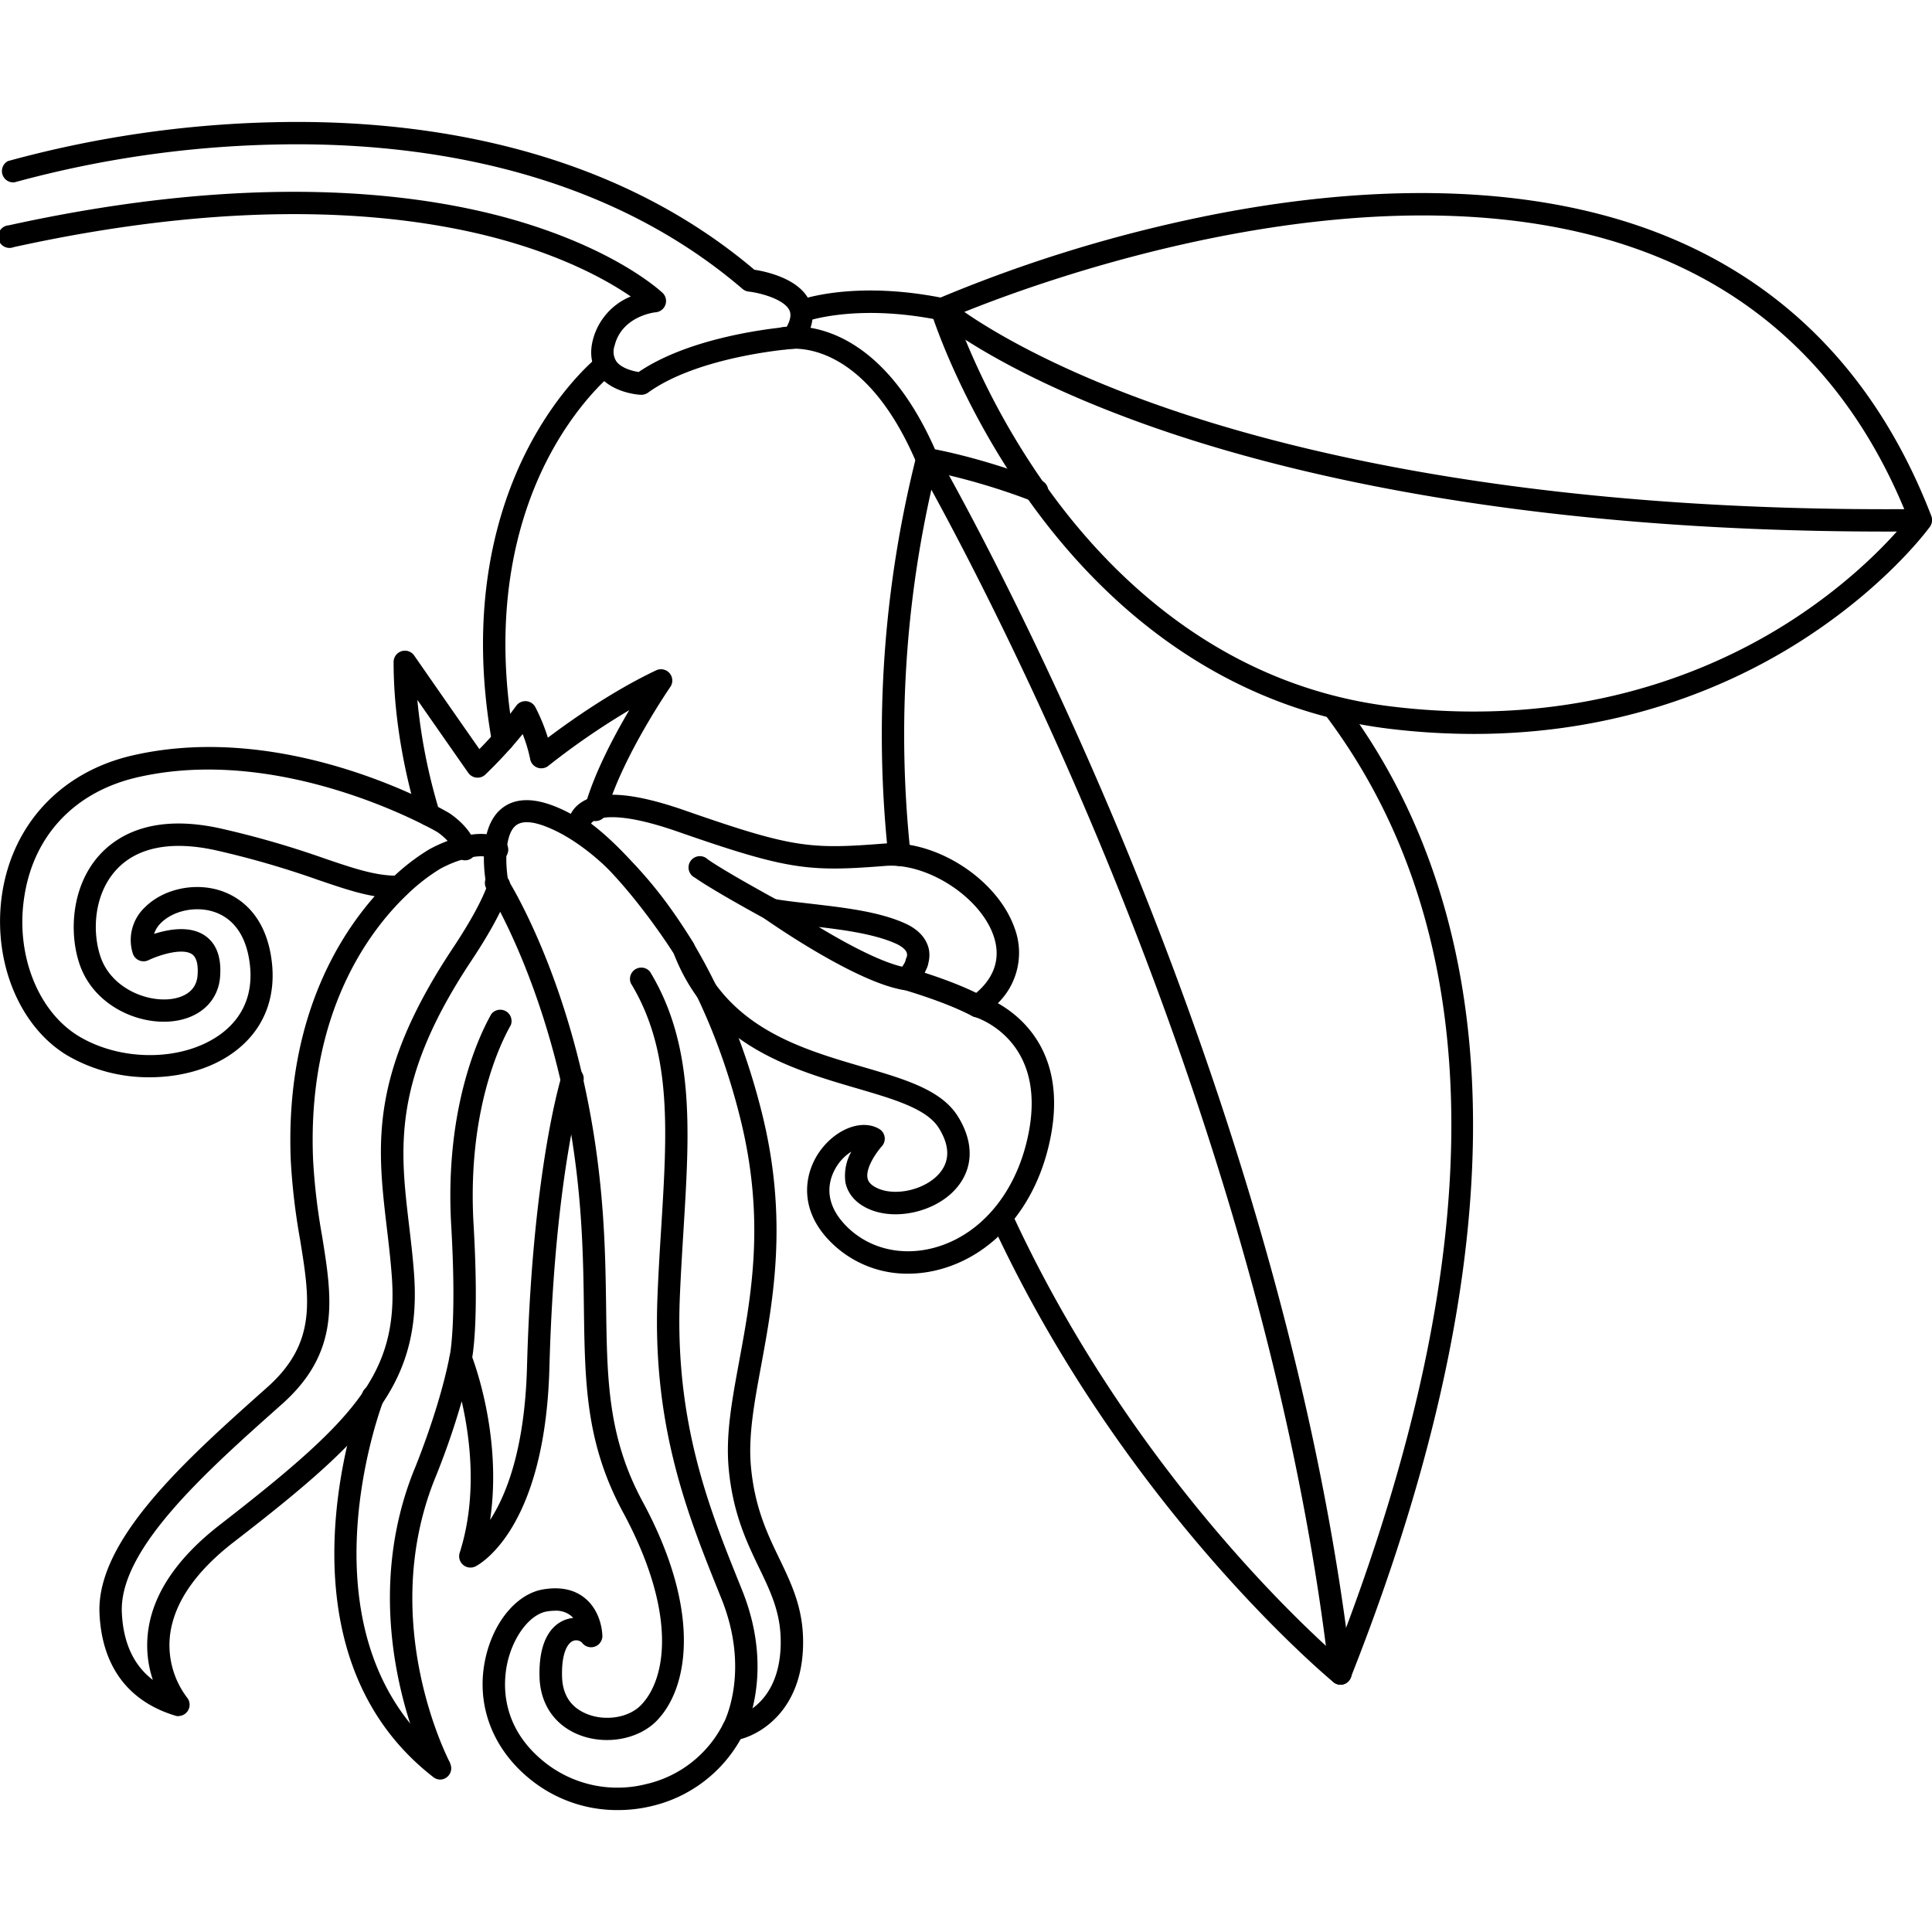
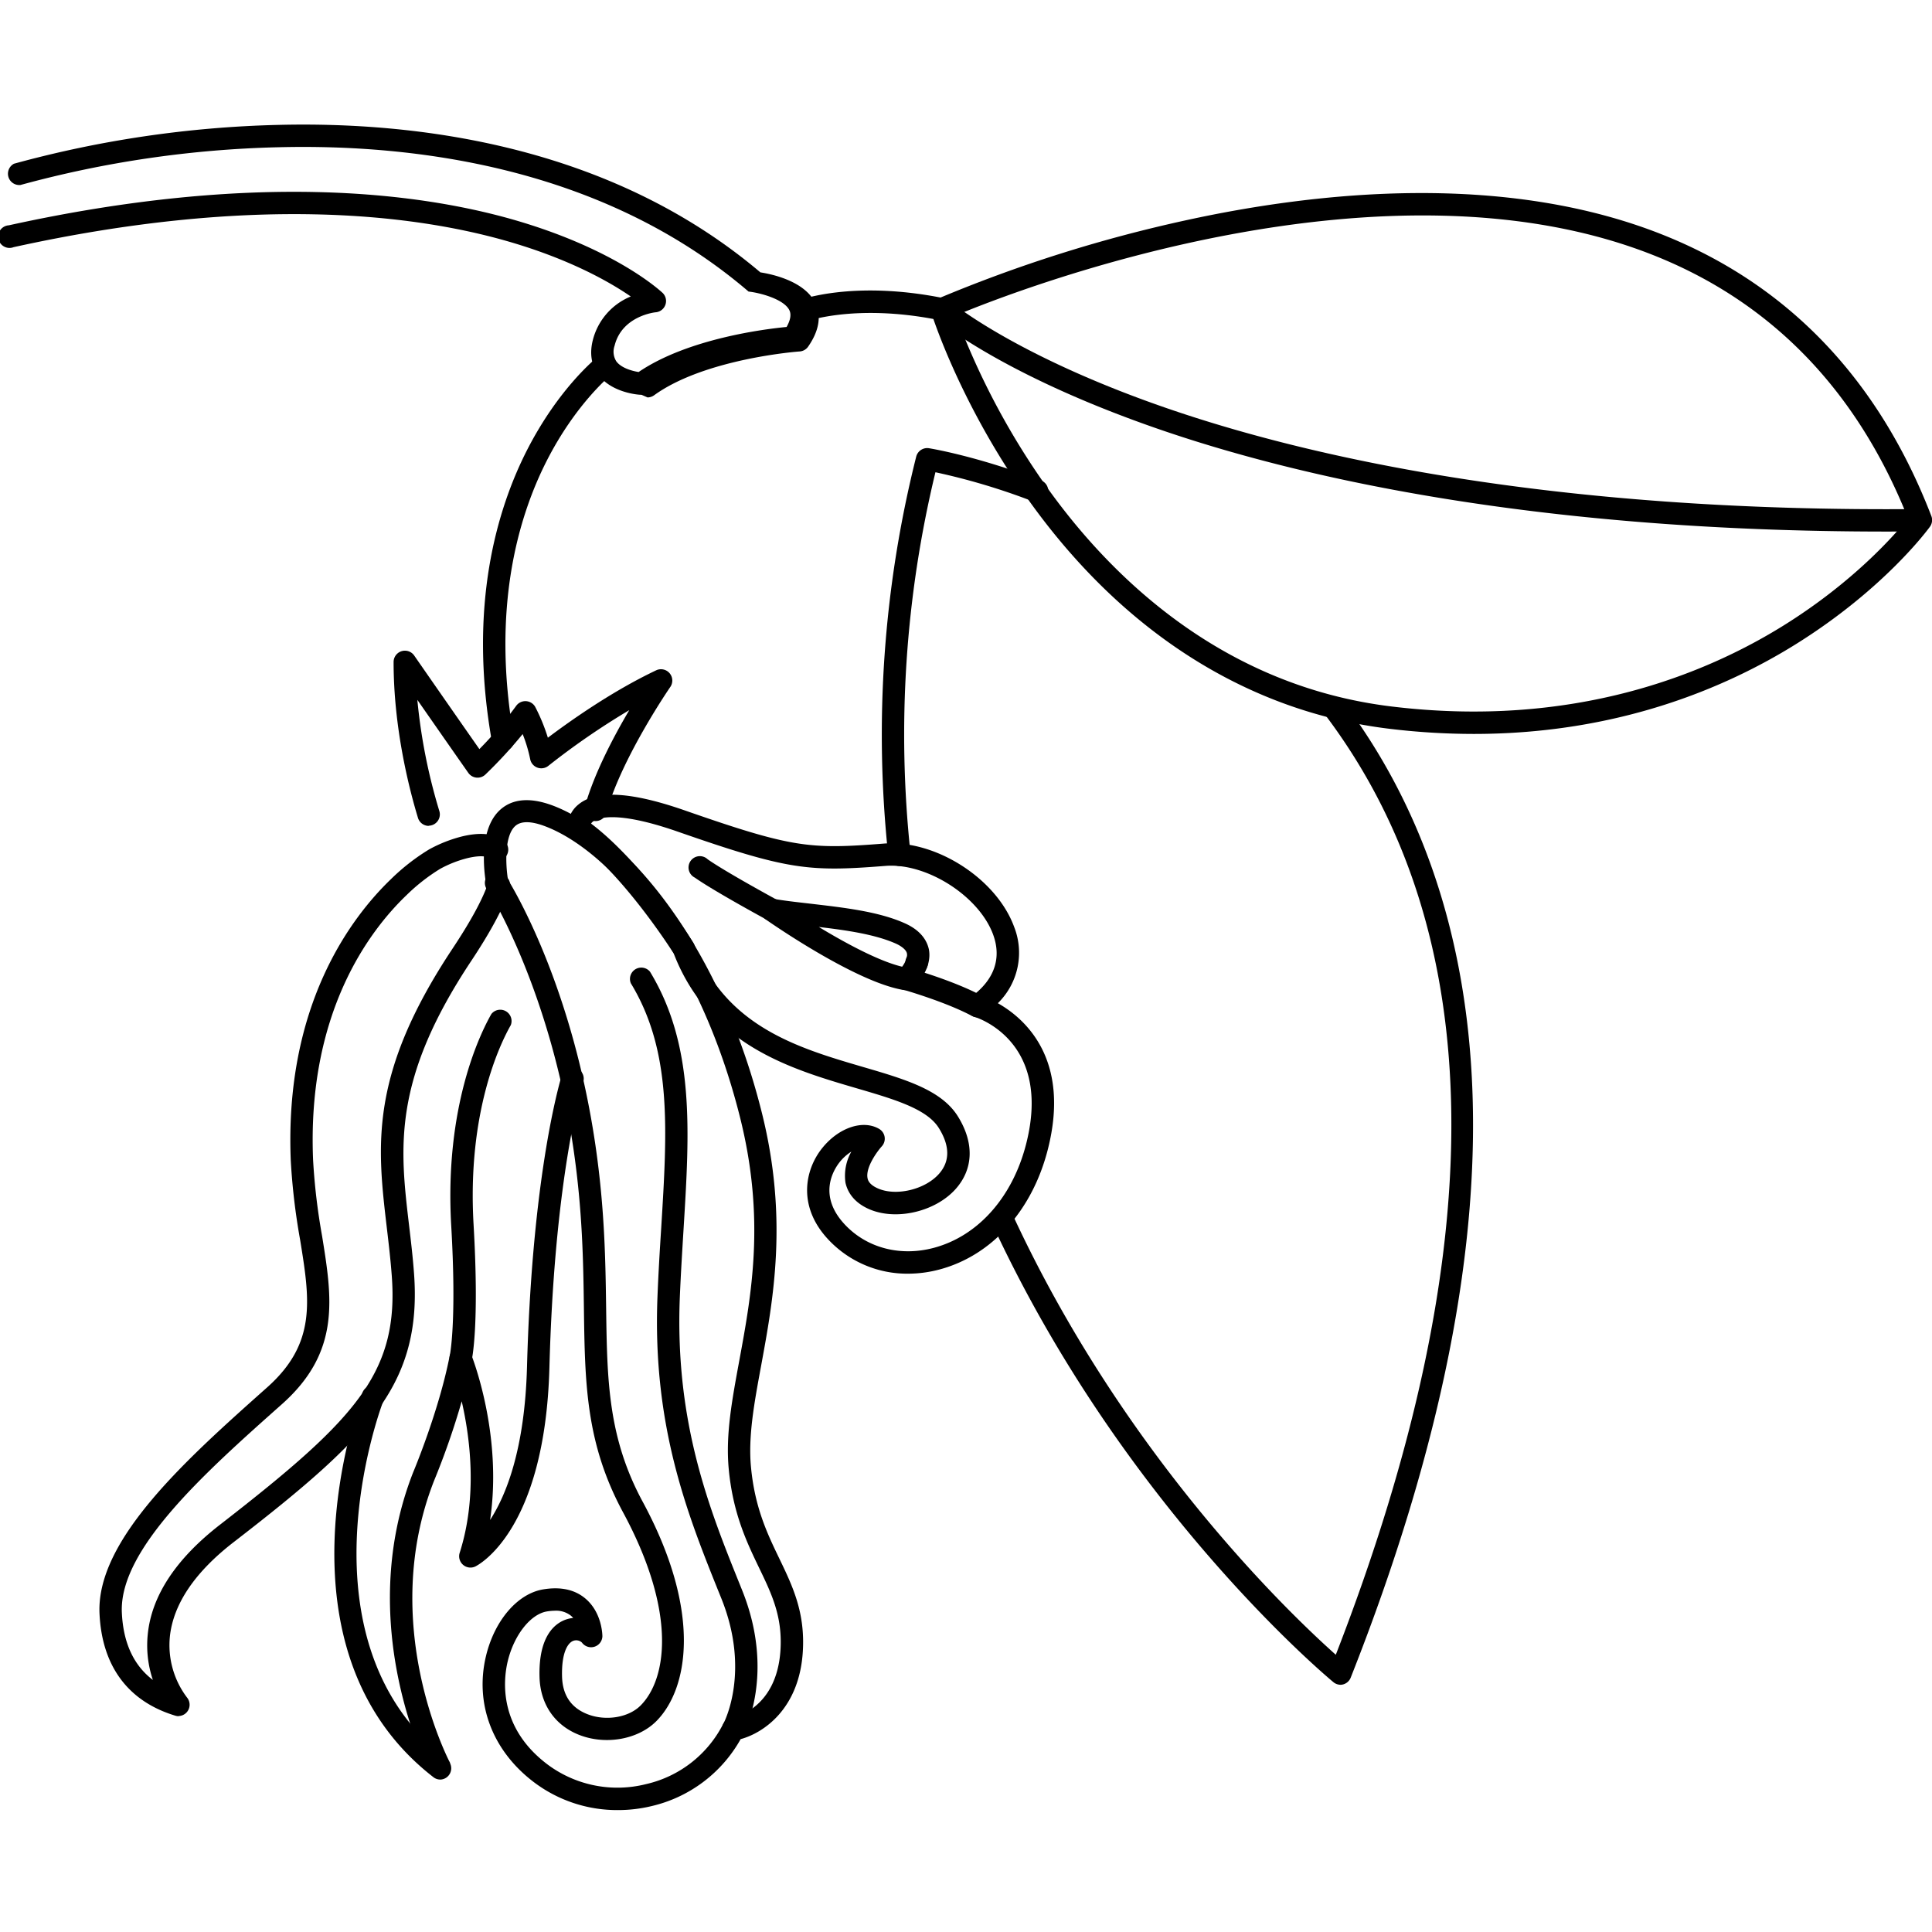
<svg xmlns="http://www.w3.org/2000/svg" id="Слой_1" height="512" viewBox="0 0 512 512" width="512" data-name="Слой 1">
  <path d="m122.1 362.88a3 3 0 0 1 -2.89-3.65c0-.17 1.86-8.65.37-34.41-1.83-31.58 7.68-50.92 10.64-56.1a3 3 0 0 1 5.15 2.94c-2.75 4.82-11.6 22.87-9.87 52.81 1.57 27.09-.44 35.77-.52 36.13a3 3 0 0 1 -2.88 2.28z" />
  <path d="m194.29 461.22a3 3 0 0 1 -2.61-4.37c.3-.56 7.24-13.95-.5-33.21l-.59-1.46c-8.29-20.6-17.69-43.95-16.36-78.33.25-6.4.62-12.53 1-18.45 1.61-26.17 2.88-46.83-8.05-64.82a3 3 0 0 1 5.07-3.08c11.89 19.58 10.5 42.14 8.9 68.26-.36 5.89-.74 12-1 18.32-1.27 33.1 7.85 55.83 15.95 75.92l.59 1.47c8.83 22 .57 37.59.21 38.25a3 3 0 0 1 -2.61 1.5z" />
  <path d="m259 269.6a3 3 0 0 1 -1.39-.35c-7.23-3.85-18.17-6.93-18.28-7a3 3 0 1 1 1.59-5.71c.47.13 11.68 3.28 19.47 7.44a3 3 0 0 1 -1.4 5.58z" />
  <path d="m204.41 244a3 3 0 0 1 -1.41-.36c-.56-.31-13.85-7.53-18.86-11.06a3 3 0 1 1 3.41-4.85c4.74 3.33 18.15 10.63 18.29 10.7a3 3 0 0 1 -1.42 5.57z" />
  <path d="m133.3 199.1a3 3 0 0 1 -2.92-2.45c-6.46-36.26 1.47-62 9.25-77.29 8.5-16.66 18.53-24.61 18.95-24.94a3 3 0 0 1 3.66 4.67c-.09.07-9.58 7.66-17.47 23.26-7.29 14.4-14.68 38.79-8.55 73.26a3 3 0 0 1 -2.92 3.49z" />
  <path d="m499.91 140.87c-94.67 0-157.39-14.8-193.7-27.45-37.07-12.91-54.47-25.94-57.92-28.71-21.87-4.27-34.8.51-34.93.56a3 3 0 0 1 -2.14-5.53c.59-.23 14.81-5.6 39-.7a3 3 0 0 1 1.35.66c.16.14 17.1 14.42 57.11 28.29 37 12.82 101.72 27.89 200.35 26.91a3 3 0 0 1 .06 5.93q-4.65.04-9.18.04z" />
-   <path d="m355.25 446.47a3 3 0 0 1 -2.94-2.63c-9.84-85.57-39-168.17-61.7-222.39-24.64-58.81-47.25-97.86-47.47-98.25a3.06 3.06 0 0 1 -.17-.33c-14.5-34.16-34.07-30.44-34.9-30.26a3 3 0 0 1 -1.31-5.78c1-.24 25-5.27 41.6 33.56 1.63 2.83 23.71 41.49 47.68 98.69 22.88 54.6 52.24 137.81 62.16 224.1a3 3 0 0 1 -2.61 3.28z" />
-   <path d="m170 104.62h-.17c-.79 0-7.79-.58-11.29-5.34-1.27-1.72-2.55-4.7-1.45-9.09a17 17 0 0 1 10.07-11.62c-5.52-3.8-16.42-10.08-33.62-14.91-24.39-6.84-66.71-12.07-129.93 1.84a3 3 0 1 1 -1.27-5.79c64.74-14.25 108.23-8.71 133.3-1.61 27.52 7.83 39.47 19.08 40 19.56a3 3 0 0 1 -1.77 5.09c-.36 0-9.07 1-11 8.88a4.75 4.75 0 0 0 .47 4.14c1.3 1.76 4.19 2.55 5.9 2.82 13.05-8.87 33.48-11.39 39.22-11.94 1-1.79 1.27-3.26.76-4.38-1.38-3-7.9-4.69-10.84-5a3 3 0 0 1 -1.6-.7c-38.78-33.23-89.13-39.13-124.54-38.25a284.08 284.08 0 0 0 -68.4 10 3 3 0 0 1 -1.74-5.63 290.79 290.79 0 0 1 70-10.29c36.23-.91 87.74 5.15 127.81 39.08 3.06.47 11.93 2.33 14.65 8.33 1.54 3.4.87 7.22-2 11.36a3 3 0 0 1 -2.23 1.27c-.25 0-25.14 1.86-38.61 11.63a3 3 0 0 1 -1.72.55z" />
+   <path d="m170 104.62h-.17c-.79 0-7.79-.58-11.29-5.34-1.27-1.72-2.55-4.7-1.45-9.09a17 17 0 0 1 10.07-11.62c-5.52-3.8-16.42-10.08-33.62-14.91-24.39-6.84-66.71-12.07-129.93 1.84a3 3 0 1 1 -1.27-5.79c64.74-14.25 108.23-8.71 133.3-1.61 27.52 7.83 39.47 19.08 40 19.56a3 3 0 0 1 -1.77 5.09c-.36 0-9.07 1-11 8.88a4.75 4.75 0 0 0 .47 4.14c1.3 1.76 4.19 2.55 5.9 2.82 13.05-8.87 33.48-11.39 39.22-11.94 1-1.79 1.27-3.26.76-4.38-1.38-3-7.9-4.69-10.84-5c-38.78-33.23-89.13-39.13-124.54-38.25a284.08 284.08 0 0 0 -68.4 10 3 3 0 0 1 -1.74-5.63 290.79 290.79 0 0 1 70-10.29c36.23-.91 87.74 5.15 127.81 39.08 3.06.47 11.93 2.33 14.65 8.33 1.54 3.4.87 7.22-2 11.36a3 3 0 0 1 -2.23 1.27c-.25 0-25.14 1.86-38.61 11.63a3 3 0 0 1 -1.72.55z" />
  <path d="m242.93 258.1a3 3 0 0 1 -3-3 3 3 0 1 1 3 3z" />
  <path d="m355.26 446.48a3 3 0 0 1 -1.87-.67c-.55-.45-55.69-46-90.69-122a3 3 0 0 1 5.39-2.48c29.66 64.44 73.91 106.51 85.91 117.2 41.81-107.66 40.81-191.53-3-249.33a3 3 0 0 1 4.73-3.58c20.39 26.91 31.9 59.88 34.21 98 2.8 46.18-8 100.34-32 161a3 3 0 0 1 -2.76 1.87z" />
  <path d="m238.35 229.5a3 3 0 0 1 -2.94-2.64 302.1 302.1 0 0 1 7.4-105.86 3 3 0 0 1 3.34-2.22c.5.08 12.35 2 29.28 8.39a3 3 0 1 1 -2.1 5.55 173.68 173.68 0 0 0 -25.43-7.57 295.72 295.72 0 0 0 -6.6 101.06 3 3 0 0 1 -2.62 3.27z" />
  <path d="m113.61 218.87a3 3 0 0 1 -2.84-2.11c-2.43-8-6.49-24.06-6.46-41.44a3 3 0 0 1 5.4-1.68c.11.16 10.45 15.06 17.33 24.88a99.79 99.79 0 0 0 9.78-11.5 3 3 0 0 1 5 .28 49.29 49.29 0 0 1 3.37 8.2c5.61-4.23 16.93-12.3 28.81-17.91a3 3 0 0 1 3.7 4.37c-.13.18-12.66 18.38-16.89 33a3 3 0 1 1 -5.69-1.65c2.51-8.66 7.57-18.22 11.64-25.11a195.46 195.46 0 0 0 -21.46 14.77 3 3 0 0 1 -4.79-1.75 38.84 38.84 0 0 0 -2-6.68 121.2 121.2 0 0 1 -9.92 10.76 3 3 0 0 1 -4.46-.45c-3.72-5.3-9.31-13.32-13.53-19.38a149.6 149.6 0 0 0 5.85 29.53 3 3 0 0 1 -2.84 3.82z" />
-   <path d="m39.7 285.49a42.9 42.9 0 0 1 -21.85-5.78c-13-7.78-20-25.53-17.24-43.17 2.94-18.47 15.85-32.06 34.54-36.35 41.19-9.46 82.09 14.22 83.81 15.23l.11.07c.56.36 5.55 3.69 6.9 8.24a3 3 0 1 1 -5.69 1.69c-.57-1.92-3.16-4.11-4.38-4.91-1.67-1-41.21-23.3-79.42-14.53-16.48 3.76-27.48 15.24-30.01 31.48-2.47 15.31 3.53 30.59 14.43 37.16 11.22 6.73 27.15 6.65 37.05-.19 4.75-3.28 10-9.52 8-20.62-1.47-8.12-5.94-11.13-9.43-12.22-4.79-1.5-10.62-.23-13.86 3a6.9 6.9 0 0 0 -1.82 2.9c3.81-1.22 9.45-2.26 13.43.43 3.08 2.09 4.45 5.75 4.06 10.9-.47 6.32-5.14 10.83-12.17 11.77-9.28 1.24-21.18-4-25-14.86-2.82-8-2.45-20.45 5-28.91 4.88-5.51 14.45-11.24 32.38-7.25a244.5 244.5 0 0 1 27.51 7.95c8 2.72 13.8 4.67 19.62 4.54h.07a3 3 0 0 1 .07 5.93c-6.89.18-13.09-1.94-21.67-4.86a239.3 239.3 0 0 0 -26.89-7.78c-12-2.66-21.17-.79-26.65 5.4-5.9 6.67-6.15 16.6-3.89 23 2.8 7.93 11.85 11.86 18.65 11 2.48-.33 6.69-1.59 7-6.33.15-2 0-4.54-1.47-5.54-2.62-1.78-8.92.3-11.56 1.59a3 3 0 0 1 -4.13-1.77 11.88 11.88 0 0 1 3.2-12.25c4.79-4.8 12.94-6.64 19.82-4.49 4.14 1.29 11.4 5.2 13.5 16.83 2 11.09-1.7 20.52-10.44 26.55-5.9 4.08-13.67 6.14-21.58 6.15z" />
  <path d="m114 470 2.63-1.37-2.63 1.37c-.83-1.6-20.27-39.53-4.54-79.74.1-.23 6.86-16.32 9.7-30.91a3 3 0 0 1 5.66-.54c.39 1 8.41 21.38 5.06 44 4.28-6.6 9.19-18.82 9.78-40.53 1.24-45.94 7.24-70.39 9.06-76.8a3 3 0 1 1 5.71 1.62c-1.76 6.23-7.62 30.09-8.83 75.34-1.17 43.33-18.93 52.36-19.69 52.72a3 3 0 0 1 -4.11-3.58c4.77-14.88 2.82-30.37.56-40.22a203.48 203.48 0 0 1 -7.36 21.13c-14.73 37.65 3.52 73.26 4.3 74.75z" />
  <path d="m132.29 237.58a3 3 0 0 1 -1.92-.71l-.19-.15-.14-.11a3 3 0 1 1 3.65-4.67l.1.08.42.34a3 3 0 0 1 -1.92 5.22z" />
  <path d="m116.67 471.6a2.94 2.94 0 0 1 -1.89-.69c-43.5-33.85-19.89-98.64-18.86-101.38a3 3 0 1 1 5.55 2.08c-1 2.58-23.16 63.49 17 94.68a3.05 3.05 0 0 1 .28.25 3 3 0 0 1 -2.09 5.07z" />
  <path d="m47.35 454.81a2.94 2.94 0 0 1 -.86-.13c-12.55-3.78-19.49-13.15-20.12-27.1-.87-19.61 23.2-41 44.43-59.91 13.18-11.73 11.31-23.23 8.73-39.14a172.78 172.78 0 0 1 -2.47-20.9c-1.72-41.15 15.94-64.48 26.63-74.73a55.85 55.85 0 0 1 10-7.78 36.76 36.76 0 0 1 8.72-3.45c4.59-1.11 8.14-.84 10.56.78a3 3 0 1 1 -3.3 4.93c-.35-.24-1.81-.93-5.86.05a30.62 30.62 0 0 0 -7.14 2.81 49.81 49.81 0 0 0 -8.89 6.94c-10 9.55-26.43 31.37-24.81 70.19a165.84 165.84 0 0 0 2.39 20.2c2.64 16.43 4.99 30.63-10.62 44.53-20.25 18-43.19 38.43-42.45 55.22.35 8 3.11 14 8.22 17.88a28.67 28.67 0 0 1 -1.36-12c1-10.31 7.51-20.13 19.23-29.2 18.62-14.46 30.82-24.82 37.86-35.11 6.25-9.15 8.52-18.37 7.58-30.84-.33-4.4-.83-8.61-1.31-12.68-2.56-21.76-4.77-40.56 17.43-74 4.78-7.2 8-13.09 9.47-17.49l.11-.32a3 3 0 0 1 5.55 2.1l-.07.2c-1.64 4.82-5.05 11.17-10.12 18.8-21 31.63-18.91 49.43-16.48 70 .49 4.13 1 8.4 1.33 12.92 1 13.74-1.61 24.42-8.59 34.63-7.48 10.93-20 21.63-39.12 36.4-10.38 8-16.09 16.48-17 25.1a23 23 0 0 0 4.55 16.16 3 3 0 0 1 -2.25 4.9z" />
  <path d="m163.63 479.69a36.55 36.55 0 0 1 -21.76-7.11c-11.27-8.32-16.15-20.93-13.07-33.75 2.27-9.42 8.36-16.51 15.17-17.63 4.58-.76 8.33.05 11.14 2.41 4.32 3.62 4.52 9.33 4.53 10a3 3 0 0 1 -5.44 1.67 2.22 2.22 0 0 0 -2.19-.47c-1.59.51-3.23 3.28-3.06 9.51s3.73 8.77 6.69 9.94c4.85 1.92 10.92.94 14.13-2.29 6.87-6.91 9.78-24.46-4.65-51.18-9.89-18.33-10.11-34.14-10.38-54.16-.16-12-.35-25.64-2.77-42.18-6.21-42.5-22.45-68.29-22.61-68.55a3 3 0 0 1 -.41-1c-.31-1.51-2.81-14.87 3.83-20.5 3.31-2.81 8-3.1 13.87-.86 18.61 7.1 43.84 35.59 55.26 81.4 7 28 3 49.55-.18 66.85-1.86 10.08-3.47 18.78-2.72 26.92 1 10.76 4.31 17.67 7.53 24.35 3.51 7.3 6.83 14.19 6.22 24.53-.9 15.27-10.43 21.66-16.48 23.3a36.56 36.56 0 0 1 -23.67 17.76 38.1 38.1 0 0 1 -8.98 1.04zm-16.52-52.83a13.41 13.41 0 0 0 -2.18.19c-4.34.72-8.7 6.26-10.37 13.17-1.2 5-2.56 17.71 10.82 27.59a31 31 0 0 0 25.83 5 30.53 30.53 0 0 0 20.42-15.91 3 3 0 0 1 2.21-1.62c.47-.08 12.05-2.21 13-18.11.52-8.81-2.33-14.74-5.64-21.61s-7-14.56-8.09-26.39c-.82-9 .86-18 2.8-28.54 3.25-17.6 6.93-37.55.25-64.34-10.9-43.74-34.4-70.72-51.62-77.29-3.71-1.42-6.38-1.47-7.92-.16-3 2.55-2.64 10.39-2 14.29 2.41 3.93 17.17 29.3 23.18 70.39 2.47 16.93 2.66 30.76 2.83 43 .26 19.2.47 34.37 9.67 51.42 16 29.59 11.94 49.83 3.64 58.18-4.86 4.89-13.49 6.41-20.52 3.62-6.43-2.55-10.24-8.13-10.44-15.29-.31-11.26 4.39-14.44 7.22-15.33a8 8 0 0 1 1.7-.34 5.24 5.24 0 0 0 -.66-.65 6.36 6.36 0 0 0 -4.12-1.28z" />
  <path d="m240.62 337.54a28.63 28.63 0 0 1 -20.62-8.54c-8.88-9-6.7-19-2.14-24.7 4.39-5.51 10.93-7.69 15.22-5.07a3 3 0 0 1 .63 4.53c-1.17 1.28-4.38 5.6-3.8 8.48.08.4.32 1.6 2.62 2.65 4.82 2.22 12.61.4 16.33-3.83 2.91-3.3 2.89-7.38-.06-12.12-3.17-5.09-11.78-7.61-21.76-10.53-17.43-5.1-39.11-11.44-48.5-35.73-1.5-2.36-14.2-21.92-26.85-30.72a3 3 0 0 1 -1.25-2 7.75 7.75 0 0 1 2.9-6.8c4.74-3.87 14-3.33 28.2 1.63 28.36 9.89 33.05 10.32 52.67 8.77 13.64-1.09 29.78 9.2 34.52 22a18.71 18.71 0 0 1 -4.29 20.3c7.1 4 19.38 14.73 13.24 38.77-4.13 16.18-14.82 28.06-28.6 31.77a32.54 32.54 0 0 1 -8.46 1.14zm-15-32.35a12.5 12.5 0 0 0 -3.13 2.82c-1.56 2-6 8.95 1.73 16.85 5.88 6 14.6 8.16 23.33 5.81 11.68-3.15 20.8-13.43 24.39-27.51 6.92-27.15-12.88-33.44-13.73-33.69a3 3 0 0 1 -.91-5.24c6.19-4.51 8.22-10.26 5.87-16.61-3.77-10.19-17.63-19-28.49-18.15-20.41 1.61-25.81 1.12-55.08-9.08-16.73-5.83-21.45-3.49-22.5-2.64a2.23 2.23 0 0 0 -.46.51c13.83 10.44 26.54 30.67 27.09 31.56a2.92 2.92 0 0 1 .26.51c8.28 21.76 27.65 27.43 44.73 32.43 11.14 3.26 20.76 6.07 25.13 13.09s4.11 13.91-.53 19.18c-5.44 6.17-16.09 8.59-23.26 5.29-4.16-1.92-5.53-4.8-6-6.88a13 13 0 0 1 1.56-8.25zm14.55-42.79a2.93 2.93 0 0 1 -.44 0c-12.79-1.91-36-18.18-37-18.87a3 3 0 0 1 2.23-5.34c2.76.5 6.12.87 9.68 1.28 8.44 1 18 2 25.13 5.2 4.63 2.06 6 5 6.41 7 .9 5.06-3.42 9.42-3.91 9.9a3 3 0 0 1 -2.1.83zm-23.17-16.74c7.26 4.39 16 9.09 22.08 10.53.74-1 1.46-2.42 1.27-3.5s-1.74-2.1-3-2.65c-5.53-2.45-13.19-3.54-20.35-4.38z" />
  <path d="m390.58 194.5a186.79 186.79 0 0 1 -22.4-1.37c-37-4.47-69.75-25-94.68-59.33-18.74-25.82-26.41-50-26.72-51a3 3 0 0 1 1.62-3.59 376.46 376.46 0 0 1 66-20.86c34.78-7.6 85.2-13.03 127.6 4.41 32.58 13.41 56.07 38.32 69.83 74a3 3 0 0 1 -.36 2.8c-.48.67-12.12 16.57-35.66 31.22-18.31 11.4-46.95 23.72-85.23 23.72zm-137.27-110.91a197.7 197.7 0 0 0 25.1 46.88c16.68 22.93 45.92 51.4 90.48 56.77 47.94 5.79 82.88-8.48 103.75-21.46 18.84-11.72 29.84-24.44 33-28.41-13.23-33.3-35.41-56.56-65.95-69.13-71.93-29.61-169.61 8.37-186.38 15.35z" />
</svg>